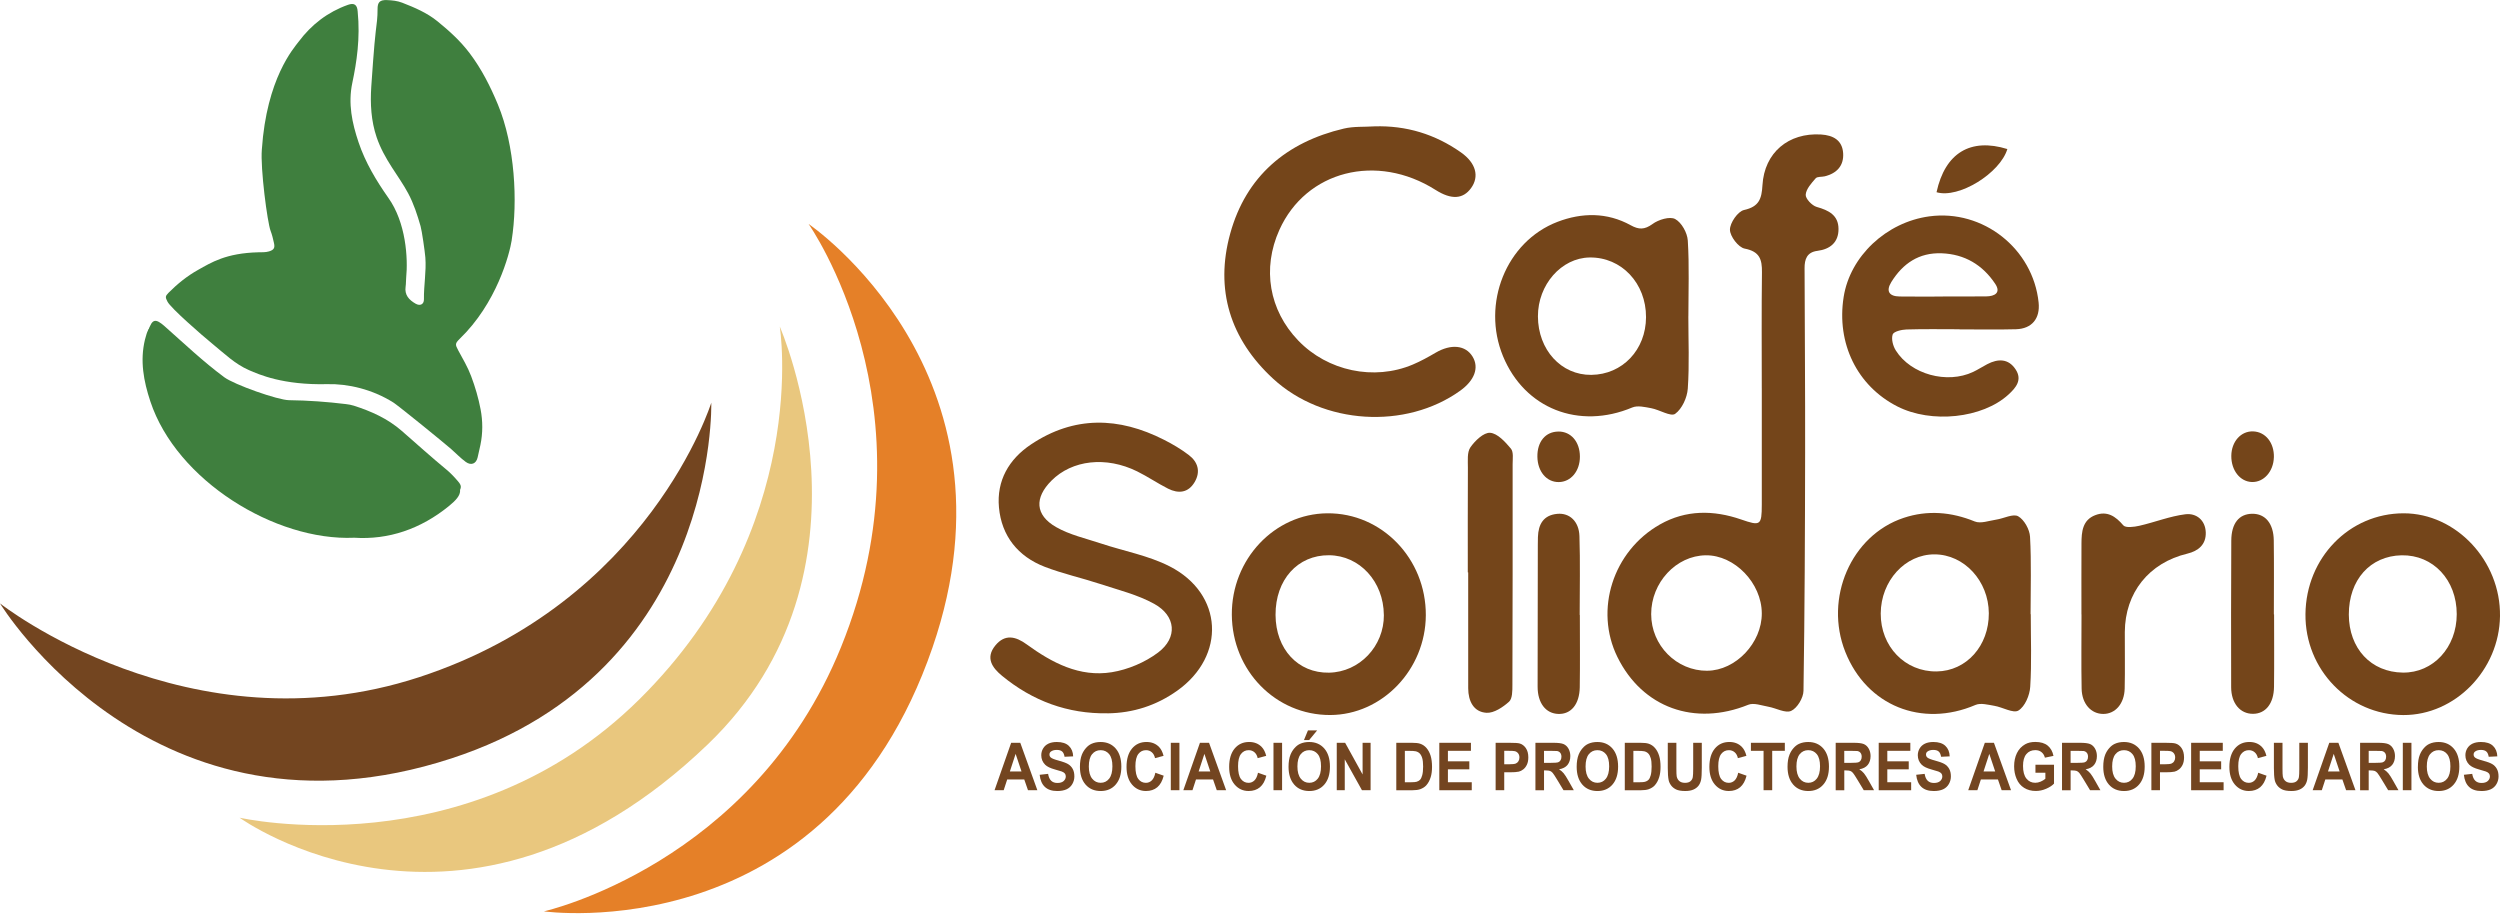
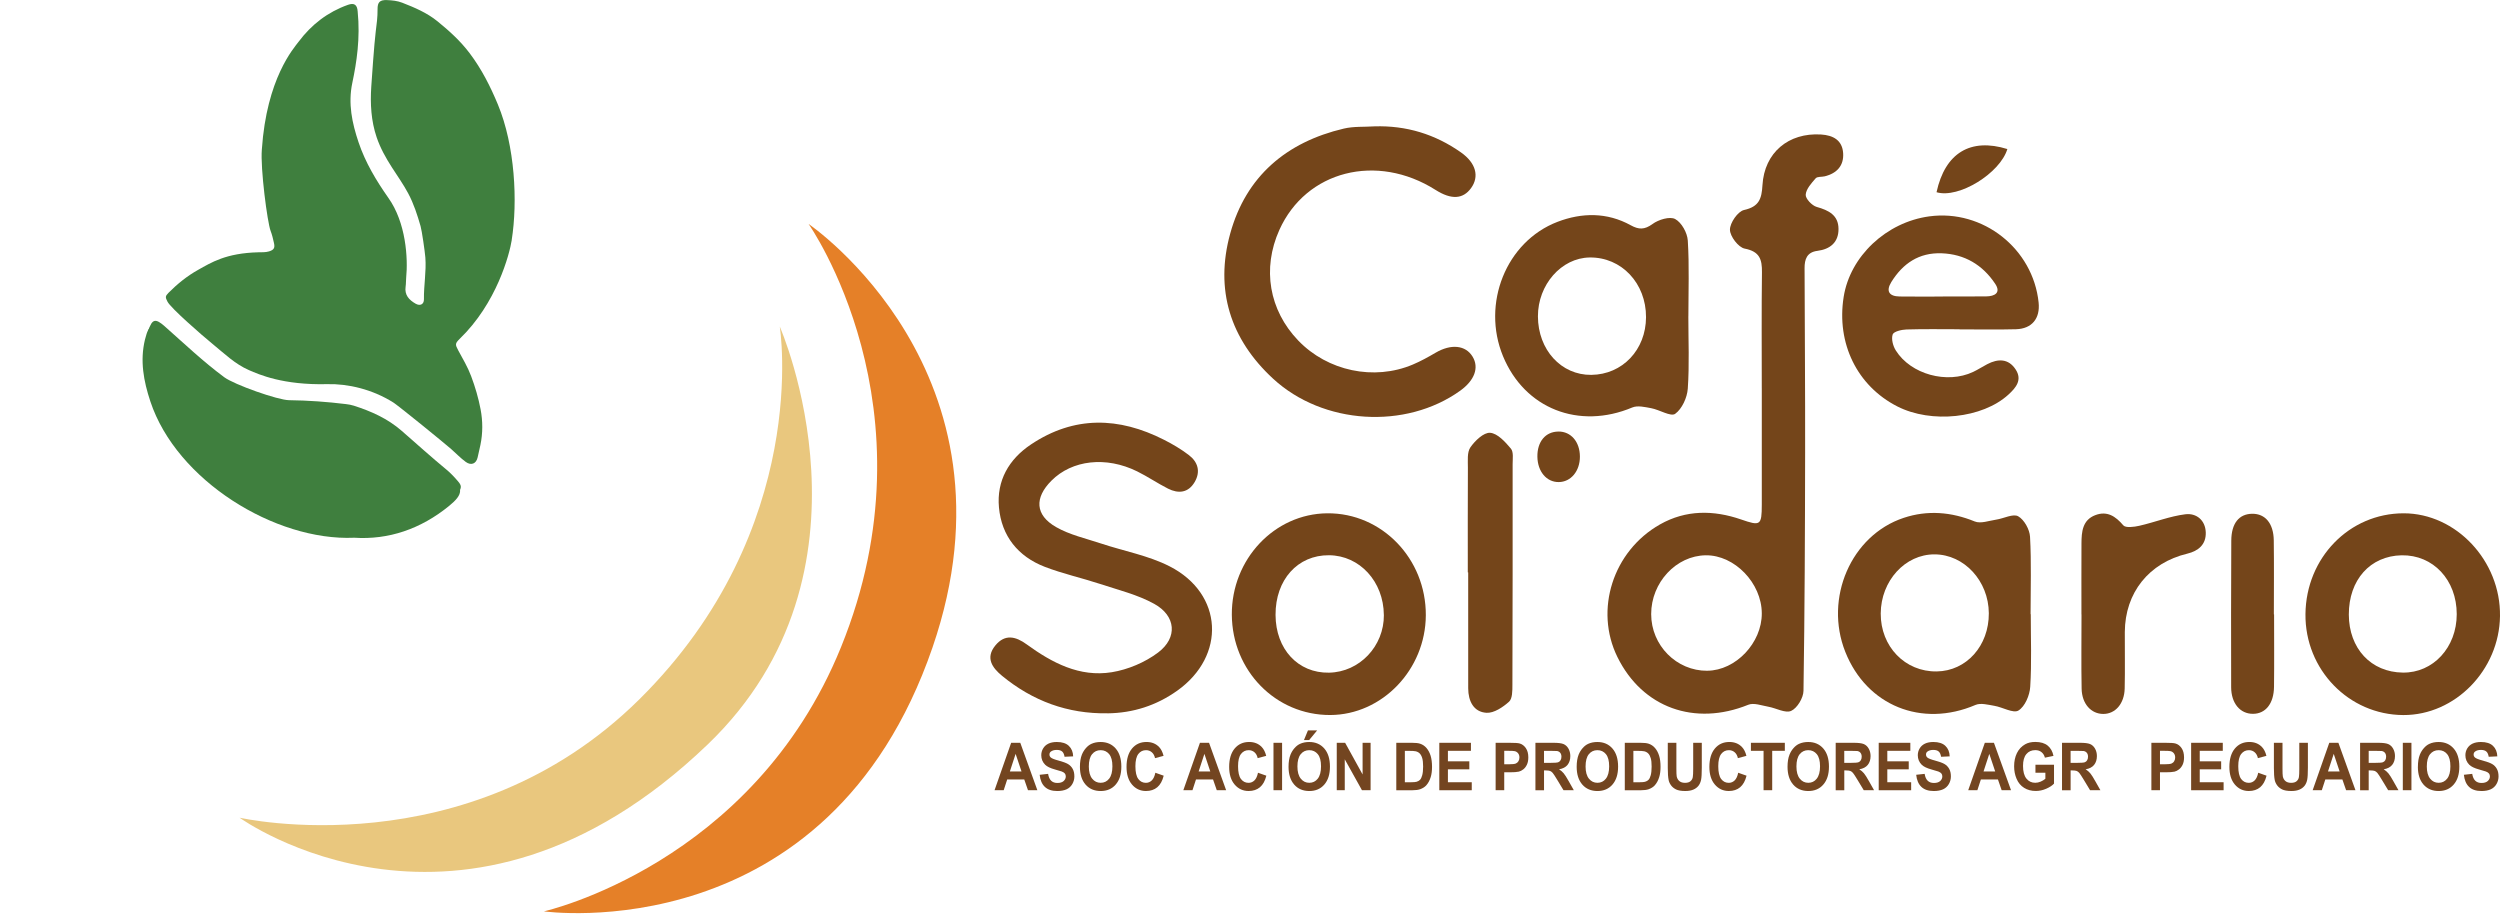
<svg xmlns="http://www.w3.org/2000/svg" width="134" height="49" viewBox="0 0 134 49" fill="none">
  <g clip-path="url(#clip0_290_468)">
    <path d="M18.979 28.823C14.747 29.006 9.461 25.753 8.059 21.516C7.696 20.421 7.497 19.339 7.769 18.206C7.996 17.255 8.313 17.172 9.047 17.799C10.12 18.717 11.177 19.661 12.309 20.498C13.703 21.529 15.38 21.594 17.029 21.604C19.11 21.616 20.829 22.396 22.292 23.842C22.886 24.429 23.557 24.936 24.161 25.512C24.853 26.175 24.831 26.497 24.073 27.116C22.557 28.354 20.822 28.945 18.981 28.822L18.979 28.823Z" fill="#3F7F3E" />
    <path d="M94.431 20.822C94.431 18.747 94.414 16.672 94.441 14.597C94.449 13.903 94.32 13.481 93.513 13.325C93.178 13.259 92.727 12.667 92.725 12.313C92.723 11.946 93.147 11.331 93.481 11.256C94.295 11.075 94.425 10.649 94.468 9.925C94.571 8.176 95.867 7.101 97.608 7.209C98.256 7.25 98.749 7.513 98.793 8.215C98.834 8.879 98.456 9.288 97.815 9.449C97.647 9.491 97.408 9.456 97.32 9.557C97.093 9.819 96.806 10.131 96.786 10.438C96.772 10.651 97.125 11.022 97.377 11.092C98.022 11.273 98.539 11.534 98.544 12.269C98.549 12.988 98.098 13.359 97.408 13.447C96.848 13.518 96.723 13.9 96.725 14.374C96.735 17.66 96.76 20.946 96.755 24.232C96.748 28.498 96.733 32.762 96.667 37.028C96.662 37.406 96.333 37.954 96.007 38.103C95.697 38.245 95.199 37.952 94.778 37.879C94.42 37.816 94.002 37.655 93.705 37.776C90.834 38.939 88.032 37.935 86.694 35.217C85.451 32.693 86.45 29.541 88.973 28.11C90.368 27.32 91.847 27.335 93.322 27.843C94.354 28.2 94.431 28.172 94.432 27.047C94.434 24.971 94.432 22.896 94.432 20.821L94.431 20.822ZM91.513 35.951C93.035 35.939 94.441 34.458 94.432 32.872C94.425 31.251 92.972 29.747 91.431 29.764C89.843 29.781 88.501 31.224 88.503 32.916C88.503 34.595 89.863 35.965 91.513 35.953V35.951Z" fill="#74451A" />
    <path d="M59.363 38.233C57.231 38.269 55.349 37.572 53.71 36.224C53.191 35.797 52.801 35.265 53.352 34.595C53.869 33.966 54.446 34.113 55.029 34.537C56.389 35.526 57.867 36.309 59.592 36.031C60.46 35.89 61.373 35.504 62.075 34.975C63.133 34.178 63.032 33.011 61.867 32.367C60.977 31.874 59.946 31.624 58.968 31.3C57.984 30.977 56.965 30.753 56.001 30.382C54.563 29.827 53.684 28.729 53.544 27.199C53.413 25.766 54.071 24.617 55.261 23.822C57.577 22.274 59.973 22.343 62.391 23.573C62.852 23.806 63.305 24.074 63.715 24.386C64.208 24.759 64.364 25.275 64.034 25.838C63.693 26.419 63.166 26.472 62.609 26.192C62.043 25.907 61.518 25.544 60.95 25.265C59.285 24.444 57.465 24.652 56.358 25.763C55.441 26.682 55.478 27.604 56.604 28.25C57.338 28.671 58.206 28.862 59.022 29.134C60.248 29.541 61.557 29.776 62.693 30.356C65.568 31.824 65.729 35.156 63.094 37.025C61.98 37.815 60.736 38.218 59.363 38.235V38.233Z" fill="#74451A" />
    <path d="M73.668 6.773C75.373 6.719 76.921 7.192 78.308 8.169C79.117 8.74 79.298 9.461 78.851 10.08C78.417 10.68 77.789 10.714 76.948 10.181C73.793 8.182 70.002 9.152 68.574 12.323C67.642 14.396 68.022 16.624 69.585 18.252C71.158 19.89 73.644 20.419 75.724 19.541C76.148 19.363 76.553 19.137 76.95 18.905C77.777 18.422 78.556 18.496 78.932 19.118C79.288 19.707 79.039 20.388 78.264 20.944C75.346 23.035 70.917 22.769 68.24 20.3C65.936 18.176 65.11 15.522 65.939 12.52C66.785 9.451 68.949 7.618 72.03 6.892C72.555 6.768 73.118 6.809 73.664 6.773H73.668Z" fill="#74451A" />
    <path d="M90.495 16.951C90.495 18.247 90.555 19.546 90.465 20.834C90.431 21.314 90.156 21.918 89.788 22.182C89.556 22.348 88.952 21.963 88.507 21.88C88.172 21.818 87.774 21.721 87.489 21.841C84.629 23.043 81.721 21.904 80.561 19.091C79.403 16.282 80.722 12.948 83.484 11.89C84.785 11.392 86.14 11.372 87.409 12.075C87.837 12.311 88.145 12.321 88.576 12.006C88.895 11.772 89.503 11.587 89.788 11.74C90.132 11.924 90.441 12.48 90.466 12.896C90.55 14.244 90.497 15.598 90.497 16.951H90.495ZM82.433 16.96C82.438 18.75 83.681 20.112 85.295 20.093C86.964 20.075 88.22 18.75 88.227 17.004C88.234 15.18 86.908 13.776 85.205 13.801C83.69 13.823 82.428 15.261 82.433 16.958V16.96Z" fill="#74451A" />
    <path d="M108.849 32.925C108.849 34.222 108.902 35.524 108.82 36.816C108.791 37.269 108.537 37.871 108.188 38.084C107.915 38.252 107.343 37.906 106.898 37.832C106.564 37.776 106.167 37.665 105.887 37.784C103.011 39.017 100.056 37.828 98.908 34.941C97.766 32.069 99.212 28.695 102.038 27.757C103.308 27.335 104.583 27.435 105.845 27.95C106.163 28.081 106.613 27.91 106.998 27.852C107.399 27.793 107.901 27.52 108.173 27.672C108.498 27.855 108.788 28.379 108.81 28.771C108.886 30.151 108.839 31.538 108.839 32.921C108.842 32.921 108.847 32.921 108.851 32.921L108.849 32.925ZM106.601 32.869C106.591 31.141 105.282 29.72 103.696 29.714C102.115 29.707 100.817 31.131 100.807 32.882C100.797 34.654 102.111 36.014 103.808 35.989C105.402 35.967 106.611 34.615 106.601 32.867V32.869Z" fill="#74451A" />
    <path d="M105.034 17.648C104.083 17.648 103.132 17.63 102.182 17.66C101.921 17.669 101.499 17.77 101.447 17.928C101.365 18.172 101.465 18.547 101.616 18.786C102.423 20.07 104.363 20.593 105.758 19.936C106.018 19.814 106.26 19.652 106.516 19.52C107.096 19.218 107.652 19.213 108.039 19.803C108.407 20.365 108.054 20.782 107.652 21.15C106.258 22.425 103.522 22.715 101.696 21.784C99.543 20.685 98.427 18.408 98.82 15.917C99.164 13.735 101.106 11.909 103.41 11.597C106.285 11.209 108.971 13.325 109.27 16.216C109.358 17.069 108.913 17.621 108.059 17.647C107.052 17.675 106.041 17.654 105.034 17.654V17.65V17.648ZM104.139 15.894V15.889C104.912 15.889 105.685 15.894 106.458 15.887C106.918 15.882 107.264 15.694 106.943 15.212C106.27 14.203 105.312 13.622 104.071 13.576C102.855 13.532 101.992 14.123 101.375 15.117C101.073 15.604 101.255 15.885 101.82 15.892C102.593 15.904 103.366 15.895 104.139 15.895V15.894Z" fill="#74451A" />
    <path d="M128.817 38.327C125.894 38.315 123.542 35.889 123.573 32.915C123.603 29.897 125.924 27.515 128.834 27.513C131.647 27.513 134.041 30.063 134 33.021C133.961 35.917 131.596 38.337 128.817 38.327ZM125.897 32.94C125.902 34.759 127.084 36.031 128.793 36.051C130.417 36.072 131.681 34.702 131.681 32.921C131.681 31.084 130.417 29.734 128.727 29.764C127.04 29.797 125.894 31.082 125.897 32.94Z" fill="#74451A" />
    <path d="M71.297 38.325C68.379 38.333 66.045 35.953 66.026 32.949C66.007 29.98 68.305 27.538 71.141 27.513C74.063 27.487 76.438 29.944 76.424 32.977C76.411 35.89 74.085 38.316 71.297 38.325ZM74.174 32.96C74.161 31.17 72.877 29.773 71.236 29.761C69.553 29.747 68.361 31.075 68.369 32.959C68.376 34.792 69.573 36.084 71.234 36.055C72.869 36.026 74.188 34.637 74.176 32.96H74.174Z" fill="#74451A" />
    <path d="M78.674 30.682C78.674 28.811 78.669 26.94 78.679 25.07C78.681 24.698 78.629 24.247 78.812 23.979C79.058 23.623 79.529 23.172 79.871 23.198C80.268 23.228 80.682 23.686 80.984 24.046C81.135 24.225 81.077 24.598 81.077 24.885C81.079 28.827 81.079 32.77 81.065 36.712C81.065 37.021 81.068 37.447 80.885 37.611C80.556 37.906 80.075 38.23 79.676 38.206C78.983 38.164 78.698 37.574 78.696 36.897C78.691 34.825 78.695 32.754 78.695 30.682C78.688 30.682 78.679 30.682 78.673 30.682H78.674Z" fill="#74451A" />
    <path d="M111.565 32.935C111.565 31.667 111.56 30.397 111.567 29.129C111.57 28.506 111.619 27.872 112.31 27.611C112.939 27.372 113.39 27.665 113.81 28.159C113.937 28.306 114.388 28.245 114.67 28.181C115.497 27.993 116.301 27.669 117.135 27.565C117.718 27.492 118.208 27.874 118.229 28.54C118.249 29.181 117.837 29.532 117.242 29.675C115.183 30.168 113.902 31.767 113.89 33.876C113.885 34.885 113.907 35.895 113.883 36.904C113.864 37.72 113.381 38.267 112.739 38.267C112.086 38.267 111.591 37.731 111.575 36.914C111.55 35.588 111.569 34.261 111.569 32.935H111.565Z" fill="#74451A" />
    <path d="M121.891 32.932C121.891 34.227 121.903 35.522 121.887 36.816C121.876 37.718 121.43 38.262 120.755 38.261C120.07 38.261 119.593 37.699 119.59 36.836C119.583 34.217 119.583 31.599 119.597 28.979C119.602 28.047 120.014 27.545 120.719 27.538C121.416 27.531 121.86 28.052 121.874 28.959C121.892 30.283 121.879 31.607 121.879 32.93C121.884 32.93 121.887 32.93 121.892 32.93L121.891 32.932Z" fill="#74451A" />
-     <path d="M84.68 32.959C84.68 34.252 84.695 35.546 84.675 36.84C84.659 37.752 84.207 38.288 83.53 38.267C82.85 38.247 82.416 37.682 82.416 36.806C82.416 34.276 82.423 31.746 82.427 29.217C82.427 29.073 82.428 28.928 82.433 28.786C82.455 28.099 82.73 27.609 83.473 27.542C84.127 27.481 84.632 27.943 84.658 28.735C84.704 30.142 84.671 31.551 84.671 32.96C84.675 32.96 84.678 32.96 84.681 32.96L84.68 32.959Z" fill="#74451A" />
    <path d="M103.798 10.303C104.259 8.189 105.623 7.379 107.594 7.989C107.209 9.279 104.988 10.66 103.798 10.303Z" fill="#74451A" />
    <path d="M83.53 23.13C84.203 23.125 84.68 23.679 84.683 24.473C84.686 25.249 84.2 25.836 83.546 25.839C82.894 25.844 82.416 25.275 82.404 24.481C82.392 23.672 82.84 23.135 83.532 23.132L83.53 23.13Z" fill="#74451A" />
-     <path d="M121.879 24.51C121.86 25.27 121.34 25.856 120.702 25.836C120.068 25.816 119.592 25.212 119.598 24.436C119.605 23.667 120.117 23.094 120.777 23.123C121.435 23.15 121.899 23.735 121.881 24.51H121.879Z" fill="#74451A" />
    <path d="M55.602 42.355H55.1L54.9 41.779H53.986L53.798 42.355H53.308L54.198 39.814H54.687L55.602 42.355ZM54.753 41.35L54.437 40.407L54.129 41.35H54.753Z" fill="#734520" />
    <path d="M55.729 41.528L56.178 41.479C56.206 41.646 56.26 41.769 56.343 41.848C56.426 41.928 56.538 41.967 56.677 41.967C56.826 41.967 56.938 41.931 57.013 41.862C57.089 41.792 57.126 41.711 57.126 41.616C57.126 41.557 57.111 41.504 57.079 41.463C57.047 41.421 56.992 41.384 56.913 41.353C56.858 41.333 56.735 41.295 56.543 41.243C56.295 41.175 56.123 41.09 56.023 40.992C55.882 40.851 55.812 40.682 55.812 40.48C55.812 40.351 55.844 40.229 55.911 40.117C55.977 40.004 56.072 39.919 56.196 39.859C56.319 39.8 56.47 39.771 56.645 39.771C56.931 39.771 57.148 39.841 57.292 39.981C57.438 40.122 57.515 40.309 57.521 40.541L57.06 40.563C57.04 40.432 56.997 40.339 56.933 40.282C56.869 40.224 56.77 40.195 56.64 40.195C56.509 40.195 56.401 40.226 56.324 40.287C56.275 40.326 56.251 40.378 56.251 40.444C56.251 40.504 56.273 40.556 56.319 40.599C56.377 40.653 56.519 40.709 56.743 40.768C56.967 40.828 57.135 40.889 57.242 40.951C57.348 41.014 57.433 41.1 57.494 41.209C57.555 41.318 57.586 41.453 57.586 41.614C57.586 41.76 57.55 41.896 57.477 42.023C57.404 42.15 57.301 42.245 57.169 42.306C57.035 42.367 56.87 42.399 56.67 42.399C56.38 42.399 56.16 42.325 56.004 42.177C55.848 42.03 55.756 41.813 55.726 41.528H55.729Z" fill="#734520" />
    <path d="M57.884 41.099C57.884 40.839 57.92 40.622 57.989 40.448C58.042 40.319 58.113 40.202 58.203 40.1C58.293 39.997 58.391 39.92 58.498 39.871C58.64 39.805 58.805 39.771 58.991 39.771C59.329 39.771 59.598 39.888 59.8 40.119C60.002 40.351 60.104 40.673 60.104 41.089C60.104 41.504 60.004 41.819 59.802 42.052C59.602 42.284 59.332 42.399 58.996 42.399C58.661 42.399 58.386 42.284 58.186 42.053C57.986 41.823 57.884 41.506 57.884 41.1V41.099ZM58.361 41.082C58.361 41.37 58.42 41.587 58.54 41.736C58.661 41.886 58.812 41.958 58.996 41.958C59.181 41.958 59.332 41.886 59.449 41.738C59.566 41.59 59.625 41.37 59.625 41.075C59.625 40.78 59.568 40.566 59.453 40.424C59.337 40.282 59.185 40.209 58.995 40.209C58.805 40.209 58.651 40.282 58.535 40.426C58.418 40.572 58.361 40.788 58.361 41.082Z" fill="#734520" />
    <path d="M61.926 41.419L62.374 41.577C62.306 41.855 62.191 42.06 62.031 42.196C61.872 42.33 61.669 42.398 61.424 42.398C61.121 42.398 60.872 42.282 60.675 42.052C60.478 41.821 60.382 41.506 60.382 41.106C60.382 40.683 60.48 40.355 60.677 40.12C60.873 39.886 61.131 39.77 61.452 39.77C61.731 39.77 61.958 39.861 62.133 40.046C62.236 40.154 62.315 40.31 62.367 40.514L61.909 40.636C61.882 40.504 61.826 40.4 61.74 40.324C61.653 40.248 61.55 40.209 61.428 40.209C61.258 40.209 61.121 40.276 61.016 40.412C60.911 40.548 60.858 40.767 60.858 41.068C60.858 41.39 60.911 41.618 61.014 41.755C61.117 41.891 61.253 41.96 61.419 41.96C61.541 41.96 61.648 41.916 61.736 41.83C61.825 41.743 61.889 41.606 61.926 41.421V41.419Z" fill="#734520" />
-     <path d="M62.755 42.355V39.814H63.217V42.355H62.755Z" fill="#734520" />
    <path d="M65.721 42.355H65.219L65.019 41.779H64.105L63.917 42.355H63.427L64.317 39.814H64.805L65.721 42.355ZM64.871 41.35L64.556 40.407L64.247 41.35H64.871Z" fill="#734520" />
    <path d="M67.428 41.419L67.876 41.577C67.808 41.855 67.693 42.06 67.533 42.196C67.374 42.33 67.17 42.398 66.926 42.398C66.623 42.398 66.374 42.282 66.177 42.052C65.98 41.821 65.883 41.506 65.883 41.106C65.883 40.683 65.982 40.355 66.178 40.12C66.375 39.886 66.633 39.77 66.953 39.77C67.233 39.77 67.46 39.861 67.635 40.046C67.738 40.154 67.816 40.31 67.869 40.514L67.411 40.636C67.384 40.504 67.328 40.4 67.242 40.324C67.155 40.248 67.052 40.209 66.93 40.209C66.76 40.209 66.623 40.276 66.518 40.412C66.412 40.548 66.36 40.767 66.36 41.068C66.36 41.39 66.412 41.618 66.516 41.755C66.619 41.891 66.755 41.96 66.921 41.96C67.043 41.96 67.15 41.916 67.238 41.83C67.326 41.743 67.391 41.606 67.428 41.421V41.419Z" fill="#734520" />
    <path d="M68.259 42.355V39.814H68.72V42.355H68.259Z" fill="#734520" />
    <path d="M69.066 41.099C69.066 40.839 69.102 40.622 69.171 40.448C69.224 40.319 69.295 40.202 69.385 40.1C69.475 39.997 69.573 39.92 69.68 39.871C69.822 39.805 69.987 39.771 70.173 39.771C70.51 39.771 70.78 39.888 70.982 40.119C71.184 40.351 71.285 40.673 71.285 41.089C71.285 41.504 71.185 41.819 70.984 42.052C70.784 42.284 70.514 42.399 70.178 42.399C69.843 42.399 69.568 42.284 69.368 42.053C69.168 41.823 69.066 41.506 69.066 41.1V41.099ZM69.542 41.082C69.542 41.37 69.602 41.587 69.722 41.736C69.843 41.886 69.993 41.958 70.178 41.958C70.363 41.958 70.514 41.886 70.631 41.738C70.748 41.59 70.807 41.37 70.807 41.075C70.807 40.78 70.75 40.566 70.634 40.424C70.519 40.282 70.366 40.209 70.177 40.209C69.987 40.209 69.832 40.282 69.717 40.426C69.6 40.572 69.542 40.788 69.542 41.082ZM69.892 39.668L70.107 39.149H70.599L70.17 39.668H69.892Z" fill="#734520" />
    <path d="M71.65 42.355V39.814H72.099L73.035 41.511V39.814H73.464V42.355H73.001L72.079 40.699V42.355H71.65Z" fill="#734520" />
    <path d="M74.839 39.814H75.683C75.873 39.814 76.019 39.829 76.119 39.863C76.253 39.907 76.368 39.985 76.463 40.097C76.558 40.209 76.631 40.346 76.682 40.509C76.731 40.672 76.757 40.872 76.757 41.109C76.757 41.318 76.733 41.499 76.687 41.65C76.63 41.835 76.548 41.984 76.443 42.099C76.363 42.186 76.255 42.253 76.119 42.303C76.017 42.338 75.88 42.357 75.711 42.357H74.841V39.815L74.839 39.814ZM75.3 40.244V41.928H75.644C75.773 41.928 75.867 41.919 75.924 41.904C75.999 41.884 76.062 41.848 76.111 41.799C76.16 41.75 76.201 41.667 76.231 41.553C76.262 41.44 76.279 41.284 76.279 41.089C76.279 40.894 76.263 40.741 76.231 40.636C76.201 40.531 76.156 40.449 76.101 40.39C76.045 40.331 75.973 40.292 75.887 40.27C75.823 40.254 75.695 40.246 75.507 40.246H75.3V40.244Z" fill="#734520" />
    <path d="M77.147 42.355V39.814H78.842V40.244H77.608V40.807H78.756V41.236H77.608V41.928H78.886V42.357H77.147V42.355Z" fill="#734520" />
    <path d="M80.166 42.355V39.814H80.907C81.189 39.814 81.372 39.825 81.457 39.851C81.587 39.888 81.697 39.971 81.786 40.1C81.874 40.227 81.918 40.394 81.918 40.595C81.918 40.751 81.892 40.882 81.841 40.989C81.791 41.095 81.726 41.178 81.647 41.239C81.569 41.3 81.489 41.341 81.407 41.36C81.297 41.384 81.138 41.395 80.929 41.395H80.627V42.353H80.166V42.355ZM80.627 40.244V40.965H80.88C81.062 40.965 81.184 40.951 81.245 40.926C81.306 40.899 81.355 40.858 81.389 40.8C81.424 40.744 81.441 40.678 81.441 40.602C81.441 40.51 81.418 40.434 81.368 40.373C81.319 40.314 81.258 40.275 81.184 40.261C81.128 40.249 81.017 40.244 80.851 40.244H80.627Z" fill="#734520" />
    <path d="M82.299 42.355V39.814H83.271C83.515 39.814 83.693 39.836 83.803 39.881C83.913 39.927 84.003 40.009 84.069 40.126C84.135 40.243 84.169 40.377 84.169 40.526C84.169 40.716 84.119 40.873 84.019 40.999C83.917 41.123 83.768 41.2 83.566 41.234C83.666 41.299 83.749 41.37 83.813 41.448C83.878 41.526 83.966 41.663 84.076 41.86L84.356 42.355H83.803L83.469 41.802C83.35 41.606 83.269 41.48 83.225 41.429C83.181 41.379 83.135 41.343 83.086 41.324C83.037 41.306 82.959 41.295 82.854 41.295H82.76V42.357H82.299V42.355ZM82.76 40.889H83.101C83.323 40.889 83.461 40.878 83.517 40.858C83.573 40.838 83.615 40.802 83.645 40.751C83.676 40.7 83.693 40.638 83.693 40.561C83.693 40.477 83.673 40.407 83.632 40.355C83.591 40.302 83.534 40.268 83.457 40.254C83.42 40.249 83.308 40.246 83.12 40.246H82.759V40.89L82.76 40.889Z" fill="#734520" />
    <path d="M84.51 41.099C84.51 40.839 84.546 40.622 84.615 40.448C84.668 40.319 84.739 40.202 84.829 40.1C84.919 39.997 85.017 39.92 85.124 39.871C85.266 39.805 85.431 39.771 85.617 39.771C85.955 39.771 86.224 39.888 86.426 40.119C86.628 40.351 86.73 40.673 86.73 41.089C86.73 41.504 86.63 41.819 86.428 42.052C86.228 42.284 85.958 42.399 85.623 42.399C85.287 42.399 85.012 42.284 84.812 42.053C84.612 41.823 84.51 41.506 84.51 41.1V41.099ZM84.987 41.082C84.987 41.37 85.046 41.587 85.166 41.736C85.287 41.886 85.438 41.958 85.623 41.958C85.807 41.958 85.958 41.886 86.075 41.738C86.192 41.59 86.251 41.37 86.251 41.075C86.251 40.78 86.194 40.566 86.079 40.424C85.963 40.282 85.811 40.209 85.621 40.209C85.431 40.209 85.277 40.282 85.161 40.426C85.044 40.572 84.987 40.788 84.987 41.082Z" fill="#734520" />
    <path d="M87.087 39.814H87.932C88.122 39.814 88.267 39.829 88.368 39.863C88.501 39.907 88.617 39.985 88.712 40.097C88.807 40.209 88.879 40.346 88.93 40.509C88.98 40.672 89.005 40.872 89.005 41.109C89.005 41.318 88.981 41.499 88.935 41.65C88.878 41.835 88.796 41.984 88.691 42.099C88.612 42.186 88.503 42.253 88.368 42.303C88.266 42.338 88.128 42.357 87.959 42.357H87.089V39.815L87.087 39.814ZM87.549 40.244V41.928H87.893C88.022 41.928 88.115 41.919 88.172 41.904C88.247 41.884 88.31 41.848 88.359 41.799C88.408 41.75 88.449 41.667 88.479 41.553C88.51 41.44 88.527 41.284 88.527 41.089C88.527 40.894 88.512 40.741 88.479 40.636C88.449 40.531 88.405 40.449 88.349 40.39C88.293 40.331 88.222 40.292 88.135 40.27C88.071 40.254 87.944 40.246 87.755 40.246H87.549V40.244Z" fill="#734520" />
    <path d="M89.393 39.814H89.854V41.19C89.854 41.409 89.859 41.55 89.871 41.614C89.892 41.718 89.938 41.802 90.012 41.865C90.087 41.928 90.188 41.96 90.317 41.96C90.446 41.96 90.548 41.93 90.614 41.87C90.68 41.811 90.721 41.738 90.734 41.651C90.748 41.565 90.755 41.421 90.755 41.219V39.814H91.216V41.148C91.216 41.453 91.204 41.669 91.179 41.794C91.153 41.919 91.107 42.026 91.041 42.113C90.973 42.199 90.885 42.269 90.772 42.319C90.66 42.37 90.512 42.398 90.332 42.398C90.114 42.398 89.948 42.369 89.836 42.313C89.722 42.257 89.634 42.184 89.568 42.094C89.502 42.004 89.459 41.911 89.439 41.813C89.409 41.667 89.393 41.451 89.393 41.168V39.814Z" fill="#734520" />
    <path d="M93.167 41.419L93.615 41.577C93.547 41.855 93.432 42.06 93.272 42.196C93.113 42.33 92.91 42.398 92.665 42.398C92.362 42.398 92.113 42.282 91.916 42.052C91.719 41.821 91.623 41.506 91.623 41.106C91.623 40.683 91.721 40.355 91.918 40.12C92.115 39.886 92.372 39.77 92.693 39.77C92.972 39.77 93.2 39.861 93.374 40.046C93.478 40.154 93.556 40.31 93.608 40.514L93.15 40.636C93.123 40.504 93.067 40.4 92.981 40.324C92.894 40.248 92.791 40.209 92.669 40.209C92.499 40.209 92.362 40.276 92.257 40.412C92.152 40.548 92.099 40.767 92.099 41.068C92.099 41.39 92.152 41.618 92.255 41.755C92.359 41.891 92.494 41.96 92.66 41.96C92.782 41.96 92.889 41.916 92.978 41.83C93.066 41.743 93.13 41.606 93.167 41.421V41.419Z" fill="#734520" />
    <path d="M94.527 42.355V40.244H93.849V39.814H95.667V40.244H94.99V42.355H94.529H94.527Z" fill="#734520" />
    <path d="M95.812 41.099C95.812 40.839 95.848 40.622 95.918 40.448C95.97 40.319 96.041 40.202 96.131 40.1C96.221 39.997 96.319 39.92 96.426 39.871C96.569 39.805 96.733 39.771 96.919 39.771C97.257 39.771 97.526 39.888 97.728 40.119C97.93 40.351 98.032 40.673 98.032 41.089C98.032 41.504 97.932 41.819 97.73 42.052C97.53 42.284 97.26 42.399 96.925 42.399C96.589 42.399 96.314 42.284 96.114 42.053C95.914 41.823 95.812 41.506 95.812 41.1V41.099ZM96.289 41.082C96.289 41.37 96.348 41.587 96.469 41.736C96.589 41.886 96.74 41.958 96.925 41.958C97.109 41.958 97.26 41.886 97.377 41.738C97.494 41.59 97.554 41.37 97.554 41.075C97.554 40.78 97.496 40.566 97.381 40.424C97.265 40.282 97.113 40.209 96.923 40.209C96.733 40.209 96.579 40.282 96.463 40.426C96.347 40.572 96.289 40.788 96.289 41.082Z" fill="#734520" />
    <path d="M98.393 42.355V39.814H99.364C99.609 39.814 99.787 39.836 99.897 39.881C100.007 39.927 100.097 40.009 100.163 40.126C100.229 40.243 100.263 40.377 100.263 40.526C100.263 40.716 100.212 40.873 100.112 40.999C100.01 41.123 99.861 41.2 99.659 41.234C99.76 41.299 99.843 41.37 99.907 41.448C99.971 41.526 100.06 41.663 100.17 41.86L100.45 42.355H99.897L99.563 41.802C99.444 41.606 99.363 41.48 99.319 41.429C99.275 41.379 99.229 41.343 99.18 41.324C99.13 41.306 99.052 41.295 98.947 41.295H98.854V42.357H98.393V42.355ZM98.854 40.889H99.195C99.417 40.889 99.554 40.878 99.61 40.858C99.666 40.838 99.709 40.802 99.739 40.751C99.77 40.7 99.787 40.638 99.787 40.561C99.787 40.477 99.766 40.407 99.726 40.355C99.685 40.302 99.627 40.268 99.551 40.254C99.514 40.249 99.402 40.246 99.213 40.246H98.852V40.89L98.854 40.889Z" fill="#734520" />
    <path d="M100.699 42.355V39.814H102.394V40.244H101.16V40.807H102.308V41.236H101.16V41.928H102.438V42.357H100.699V42.355Z" fill="#734520" />
    <path d="M102.711 41.528L103.161 41.479C103.188 41.646 103.242 41.769 103.325 41.848C103.408 41.928 103.52 41.967 103.659 41.967C103.808 41.967 103.92 41.931 103.995 41.862C104.071 41.792 104.108 41.711 104.108 41.616C104.108 41.557 104.093 41.504 104.061 41.463C104.029 41.421 103.974 41.384 103.895 41.353C103.841 41.333 103.717 41.295 103.525 41.243C103.278 41.175 103.105 41.09 103.005 40.992C102.864 40.851 102.794 40.682 102.794 40.48C102.794 40.351 102.827 40.229 102.893 40.117C102.959 40.004 103.054 39.919 103.178 39.859C103.301 39.8 103.452 39.771 103.627 39.771C103.913 39.771 104.13 39.841 104.275 39.981C104.42 40.122 104.497 40.309 104.503 40.541L104.042 40.563C104.022 40.432 103.98 40.339 103.915 40.282C103.851 40.224 103.752 40.195 103.622 40.195C103.491 40.195 103.383 40.226 103.306 40.287C103.257 40.326 103.234 40.378 103.234 40.444C103.234 40.504 103.256 40.556 103.301 40.599C103.359 40.653 103.501 40.709 103.725 40.768C103.949 40.828 104.117 40.889 104.224 40.951C104.331 41.014 104.415 41.1 104.476 41.209C104.537 41.318 104.568 41.453 104.568 41.614C104.568 41.76 104.532 41.896 104.459 42.023C104.386 42.15 104.283 42.245 104.151 42.306C104.017 42.367 103.852 42.399 103.652 42.399C103.362 42.399 103.142 42.325 102.986 42.177C102.83 42.03 102.738 41.813 102.708 41.528H102.711Z" fill="#734520" />
    <path d="M107.791 42.355H107.289L107.089 41.779H106.175L105.987 42.355H105.497L106.387 39.814H106.875L107.791 42.355ZM106.942 41.35L106.626 40.407L106.318 41.35H106.942Z" fill="#734520" />
    <path d="M109.1 41.419V40.99H110.095V42.002C109.999 42.106 109.858 42.197 109.675 42.277C109.492 42.357 109.305 42.396 109.117 42.396C108.878 42.396 108.669 42.34 108.491 42.228C108.313 42.116 108.179 41.957 108.091 41.75C108.001 41.543 107.957 41.318 107.957 41.073C107.957 40.809 108.006 40.573 108.106 40.368C108.206 40.163 108.352 40.005 108.546 39.895C108.693 39.81 108.874 39.768 109.093 39.768C109.376 39.768 109.598 39.834 109.758 39.966C109.917 40.098 110.021 40.282 110.066 40.516L109.607 40.611C109.575 40.485 109.514 40.387 109.426 40.316C109.337 40.243 109.225 40.207 109.093 40.207C108.891 40.207 108.73 40.278 108.612 40.421C108.493 40.563 108.434 40.773 108.434 41.053C108.434 41.355 108.495 41.58 108.615 41.731C108.735 41.882 108.893 41.957 109.09 41.957C109.186 41.957 109.283 41.936 109.381 41.894C109.478 41.852 109.563 41.801 109.632 41.74V41.417H109.103L109.1 41.419Z" fill="#734520" />
    <path d="M110.524 42.355V39.814H111.496C111.74 39.814 111.918 39.836 112.028 39.881C112.138 39.927 112.228 40.009 112.294 40.126C112.36 40.243 112.394 40.377 112.394 40.526C112.394 40.716 112.343 40.873 112.243 40.999C112.142 41.123 111.992 41.2 111.791 41.234C111.891 41.299 111.974 41.37 112.038 41.448C112.103 41.526 112.191 41.663 112.301 41.86L112.581 42.355H112.028L111.694 41.802C111.575 41.606 111.494 41.48 111.45 41.429C111.406 41.379 111.36 41.343 111.311 41.324C111.262 41.306 111.184 41.295 111.079 41.295H110.985V42.357H110.524V42.355ZM110.985 40.889H111.326C111.548 40.889 111.686 40.878 111.742 40.858C111.798 40.838 111.84 40.802 111.87 40.751C111.901 40.7 111.918 40.638 111.918 40.561C111.918 40.477 111.898 40.407 111.857 40.355C111.816 40.302 111.759 40.268 111.682 40.254C111.645 40.249 111.533 40.246 111.345 40.246H110.984V40.89L110.985 40.889Z" fill="#734520" />
-     <path d="M112.735 41.099C112.735 40.839 112.771 40.622 112.84 40.448C112.893 40.319 112.964 40.202 113.054 40.1C113.144 39.997 113.242 39.92 113.349 39.871C113.491 39.805 113.656 39.771 113.842 39.771C114.18 39.771 114.449 39.888 114.651 40.119C114.853 40.351 114.955 40.673 114.955 41.089C114.955 41.504 114.854 41.819 114.653 42.052C114.453 42.284 114.183 42.399 113.847 42.399C113.512 42.399 113.237 42.284 113.037 42.053C112.837 41.823 112.735 41.506 112.735 41.1V41.099ZM113.212 41.082C113.212 41.37 113.271 41.587 113.391 41.736C113.512 41.886 113.663 41.958 113.847 41.958C114.032 41.958 114.183 41.886 114.3 41.738C114.417 41.59 114.476 41.37 114.476 41.075C114.476 40.78 114.419 40.566 114.303 40.424C114.188 40.282 114.036 40.209 113.846 40.209C113.656 40.209 113.501 40.282 113.386 40.426C113.269 40.572 113.212 40.788 113.212 41.082Z" fill="#734520" />
    <path d="M115.314 42.355V39.814H116.055C116.336 39.814 116.519 39.825 116.604 39.851C116.735 39.888 116.845 39.971 116.933 40.1C117.021 40.227 117.065 40.394 117.065 40.595C117.065 40.751 117.04 40.882 116.989 40.989C116.938 41.095 116.874 41.178 116.794 41.239C116.716 41.3 116.636 41.341 116.555 41.36C116.445 41.384 116.285 41.395 116.077 41.395H115.775V42.353H115.314V42.355ZM115.775 40.244V40.965H116.028C116.209 40.965 116.331 40.951 116.392 40.926C116.453 40.899 116.503 40.858 116.536 40.8C116.572 40.744 116.589 40.678 116.589 40.602C116.589 40.51 116.565 40.434 116.516 40.373C116.467 40.314 116.406 40.275 116.331 40.261C116.275 40.249 116.165 40.244 115.999 40.244H115.775Z" fill="#734520" />
    <path d="M117.445 42.355V39.814H119.141V40.244H117.906V40.807H119.054V41.236H117.906V41.928H119.185V42.357H117.445V42.355Z" fill="#734520" />
    <path d="M121.04 41.419L121.487 41.577C121.419 41.855 121.304 42.06 121.145 42.196C120.985 42.33 120.782 42.398 120.538 42.398C120.234 42.398 119.985 42.282 119.788 42.052C119.592 41.821 119.495 41.506 119.495 41.106C119.495 40.683 119.593 40.355 119.79 40.12C119.987 39.886 120.244 39.77 120.565 39.77C120.845 39.77 121.072 39.861 121.246 40.046C121.35 40.154 121.428 40.31 121.48 40.514L121.023 40.636C120.996 40.504 120.94 40.4 120.853 40.324C120.767 40.248 120.663 40.209 120.541 40.209C120.372 40.209 120.234 40.276 120.129 40.412C120.024 40.548 119.971 40.767 119.971 41.068C119.971 41.39 120.024 41.618 120.127 41.755C120.231 41.891 120.367 41.96 120.533 41.96C120.655 41.96 120.762 41.916 120.85 41.83C120.938 41.743 121.002 41.606 121.04 41.421V41.419Z" fill="#734520" />
    <path d="M121.881 39.814H122.342V41.19C122.342 41.409 122.347 41.55 122.359 41.614C122.379 41.718 122.425 41.802 122.499 41.865C122.574 41.928 122.676 41.96 122.805 41.96C122.934 41.96 123.035 41.93 123.101 41.87C123.167 41.811 123.208 41.738 123.222 41.651C123.235 41.565 123.242 41.421 123.242 41.219V39.814H123.703V41.148C123.703 41.453 123.691 41.669 123.666 41.794C123.641 41.919 123.595 42.026 123.529 42.113C123.461 42.199 123.373 42.269 123.259 42.319C123.147 42.37 123 42.398 122.82 42.398C122.601 42.398 122.435 42.369 122.323 42.313C122.21 42.257 122.121 42.184 122.055 42.094C121.989 42.004 121.947 41.911 121.926 41.813C121.896 41.667 121.881 41.451 121.881 41.168V39.814Z" fill="#734520" />
    <path d="M126.253 42.355H125.751L125.551 41.779H124.637L124.449 42.355H123.959L124.849 39.814H125.338L126.253 42.355ZM125.404 41.35L125.088 40.407L124.78 41.35H125.404Z" fill="#734520" />
    <path d="M126.501 42.355V39.814H127.472C127.716 39.814 127.895 39.836 128.005 39.881C128.115 39.927 128.205 40.009 128.271 40.126C128.337 40.243 128.371 40.377 128.371 40.526C128.371 40.716 128.32 40.873 128.22 40.999C128.118 41.123 127.969 41.2 127.767 41.234C127.867 41.299 127.949 41.37 128.015 41.448C128.081 41.526 128.167 41.663 128.278 41.86L128.557 42.355H128.005L127.671 41.802C127.552 41.606 127.471 41.48 127.427 41.429C127.382 41.379 127.337 41.343 127.288 41.324C127.238 41.306 127.16 41.295 127.055 41.295H126.962V42.357H126.501V42.355ZM126.962 40.889H127.303C127.525 40.889 127.662 40.878 127.718 40.858C127.774 40.838 127.817 40.802 127.849 40.751C127.879 40.7 127.896 40.638 127.896 40.561C127.896 40.477 127.876 40.407 127.835 40.355C127.794 40.302 127.735 40.268 127.661 40.254C127.623 40.249 127.511 40.246 127.323 40.246H126.962V40.89V40.889Z" fill="#734520" />
    <path d="M128.791 42.355V39.814H129.253V42.355H128.791Z" fill="#734520" />
    <path d="M129.6 41.099C129.6 40.839 129.634 40.622 129.705 40.448C129.758 40.319 129.829 40.202 129.919 40.1C130.009 39.997 130.107 39.92 130.214 39.871C130.356 39.805 130.521 39.771 130.707 39.771C131.045 39.771 131.314 39.888 131.516 40.119C131.718 40.349 131.82 40.673 131.82 41.089C131.82 41.504 131.72 41.819 131.518 42.052C131.316 42.284 131.048 42.399 130.712 42.399C130.377 42.399 130.102 42.284 129.9 42.053C129.699 41.823 129.598 41.506 129.598 41.1L129.6 41.099ZM130.077 41.082C130.077 41.37 130.136 41.587 130.256 41.736C130.377 41.886 130.528 41.958 130.712 41.958C130.897 41.958 131.048 41.886 131.165 41.738C131.284 41.59 131.341 41.37 131.341 41.075C131.341 40.78 131.284 40.566 131.169 40.424C131.053 40.28 130.901 40.209 130.711 40.209C130.521 40.209 130.367 40.282 130.251 40.426C130.134 40.572 130.077 40.788 130.077 41.082Z" fill="#734520" />
    <path d="M132.062 41.528L132.511 41.479C132.538 41.646 132.593 41.769 132.676 41.848C132.759 41.928 132.871 41.967 133.01 41.967C133.159 41.967 133.271 41.931 133.346 41.862C133.42 41.792 133.459 41.711 133.459 41.616C133.459 41.557 133.444 41.504 133.412 41.463C133.379 41.421 133.325 41.384 133.246 41.353C133.191 41.333 133.067 41.295 132.876 41.243C132.628 41.175 132.455 41.09 132.355 40.992C132.215 40.851 132.145 40.682 132.145 40.48C132.145 40.351 132.177 40.229 132.243 40.117C132.31 40.004 132.405 39.919 132.528 39.859C132.652 39.8 132.803 39.771 132.979 39.771C133.266 39.771 133.483 39.841 133.627 39.981C133.773 40.122 133.847 40.309 133.856 40.541L133.395 40.563C133.374 40.432 133.332 40.339 133.268 40.282C133.203 40.224 133.105 40.195 132.974 40.195C132.844 40.195 132.735 40.226 132.659 40.287C132.61 40.326 132.586 40.378 132.586 40.444C132.586 40.504 132.608 40.556 132.655 40.599C132.713 40.653 132.856 40.709 133.079 40.768C133.303 40.828 133.469 40.889 133.578 40.951C133.685 41.014 133.769 41.1 133.83 41.209C133.891 41.318 133.922 41.453 133.922 41.614C133.922 41.76 133.886 41.896 133.813 42.023C133.741 42.15 133.637 42.245 133.505 42.306C133.371 42.367 133.207 42.399 133.008 42.399C132.718 42.399 132.498 42.325 132.342 42.177C132.186 42.03 132.094 41.813 132.064 41.528H132.062Z" fill="#734520" />
    <path d="M27.431 12.86C27.311 13.623 26.624 16.255 24.629 18.172C24.396 18.408 24.391 18.464 24.554 18.766C24.802 19.224 25.068 19.668 25.254 20.165C25.473 20.746 25.644 21.336 25.76 21.941C25.88 22.576 25.882 23.216 25.75 23.852C25.704 24.073 25.649 24.293 25.602 24.514C25.526 24.859 25.253 24.968 24.965 24.759C24.685 24.556 24.449 24.303 24.19 24.076C23.817 23.75 21.502 21.863 21.092 21.58C19.959 20.865 18.649 20.561 17.535 20.59C15.163 20.649 13.873 20.068 13.345 19.839C12.592 19.512 12.013 18.94 11.387 18.43C10.824 17.972 9.159 16.519 8.979 16.172C8.857 15.936 8.852 15.877 9.028 15.699C9.507 15.217 10.029 14.793 10.629 14.459C11.312 14.079 12.102 13.566 13.847 13.523C14.037 13.518 14.229 13.532 14.415 13.476C14.676 13.398 14.746 13.294 14.686 13.03C14.637 12.809 14.586 12.587 14.505 12.377C14.334 11.941 13.949 9.02 14.035 8.01C14.293 4.201 15.738 2.594 16.007 2.235C16.692 1.319 17.567 0.643 18.654 0.258C18.986 0.141 19.147 0.254 19.171 0.612C19.315 2.05 19.118 3.337 18.884 4.442C18.65 5.548 18.869 6.589 19.22 7.631C19.585 8.713 20.163 9.674 20.812 10.6C21.762 11.928 21.877 13.844 21.77 14.898C21.755 15.053 21.765 15.209 21.741 15.361C21.674 15.812 21.924 16.075 22.275 16.277C22.513 16.414 22.726 16.319 22.723 16.044C22.711 15.295 22.857 14.551 22.799 13.803C22.774 13.484 22.613 12.362 22.543 12.123C22.369 11.518 22.174 10.914 21.877 10.36C21.619 9.878 21.3 9.43 21.006 8.971C20.678 8.461 20.385 7.937 20.188 7.357C19.888 6.472 19.841 5.563 19.9 4.647C19.922 4.291 20.059 2.331 20.137 1.709C20.188 1.307 20.242 0.91 20.237 0.504C20.232 0.114 20.358 -0.012 20.751 0.005C21.022 0.017 21.297 0.044 21.556 0.144C22.224 0.404 22.886 0.685 23.444 1.138C24.079 1.653 24.678 2.194 25.181 2.862C25.819 3.71 26.287 4.639 26.685 5.597C27.608 7.821 27.752 10.81 27.428 12.862L27.431 12.86Z" fill="#3F7F3E" />
    <path d="M7.957 17.701C8.157 17.089 8.337 17.057 8.823 17.486C9.873 18.415 10.89 19.383 12.019 20.219C12.559 20.619 14.898 21.445 15.492 21.45C16.512 21.462 17.531 21.536 18.547 21.66C18.688 21.677 18.832 21.702 18.966 21.745C19.898 22.045 20.771 22.431 21.531 23.093C22.328 23.786 23.111 24.497 23.928 25.17C24.157 25.358 24.361 25.578 24.554 25.804C24.756 26.038 24.736 26.146 24.575 26.407C24.315 26.828 23.879 27.047 23.52 27.352C22.889 27.889 21.017 28.701 19.02 28.639C16.768 28.569 14.825 27.831 14.31 27.618C13.413 27.247 11.643 26.155 10.605 25.125C9.871 24.398 8.472 22.358 8.172 21.414C7.586 19.566 7.792 18.208 7.959 17.698L7.957 17.701Z" fill="#3F7F3E" />
-     <path d="M0 32.342C0 32.342 10.124 40.331 22.464 36.297C34.802 32.264 38.125 21.585 38.125 21.585C38.125 21.585 38.522 35.97 24.205 40.648C8.227 45.867 0 32.342 0 32.342Z" fill="#734520" />
    <path d="M12.838 43.828C12.838 43.828 25.037 46.618 34.266 37.487C43.533 28.317 41.796 17.506 41.796 17.506C41.796 17.506 47.587 30.634 37.935 39.9C24.814 52.496 12.84 43.828 12.84 43.828H12.838Z" fill="#E9C77E" />
    <path d="M29.152 48.849C29.152 48.849 40.343 46.35 45.078 34.688C50.29 21.85 43.34 12.004 43.34 12.004C43.34 12.004 55.053 19.954 49.983 34.703C44.378 51.012 29.152 48.849 29.152 48.849Z" fill="#E58028" />
  </g>
  <defs>
    <clipPath id="clip0_290_468">
      <rect width="134" height="48.944" fill="white" />
    </clipPath>
  </defs>
</svg>